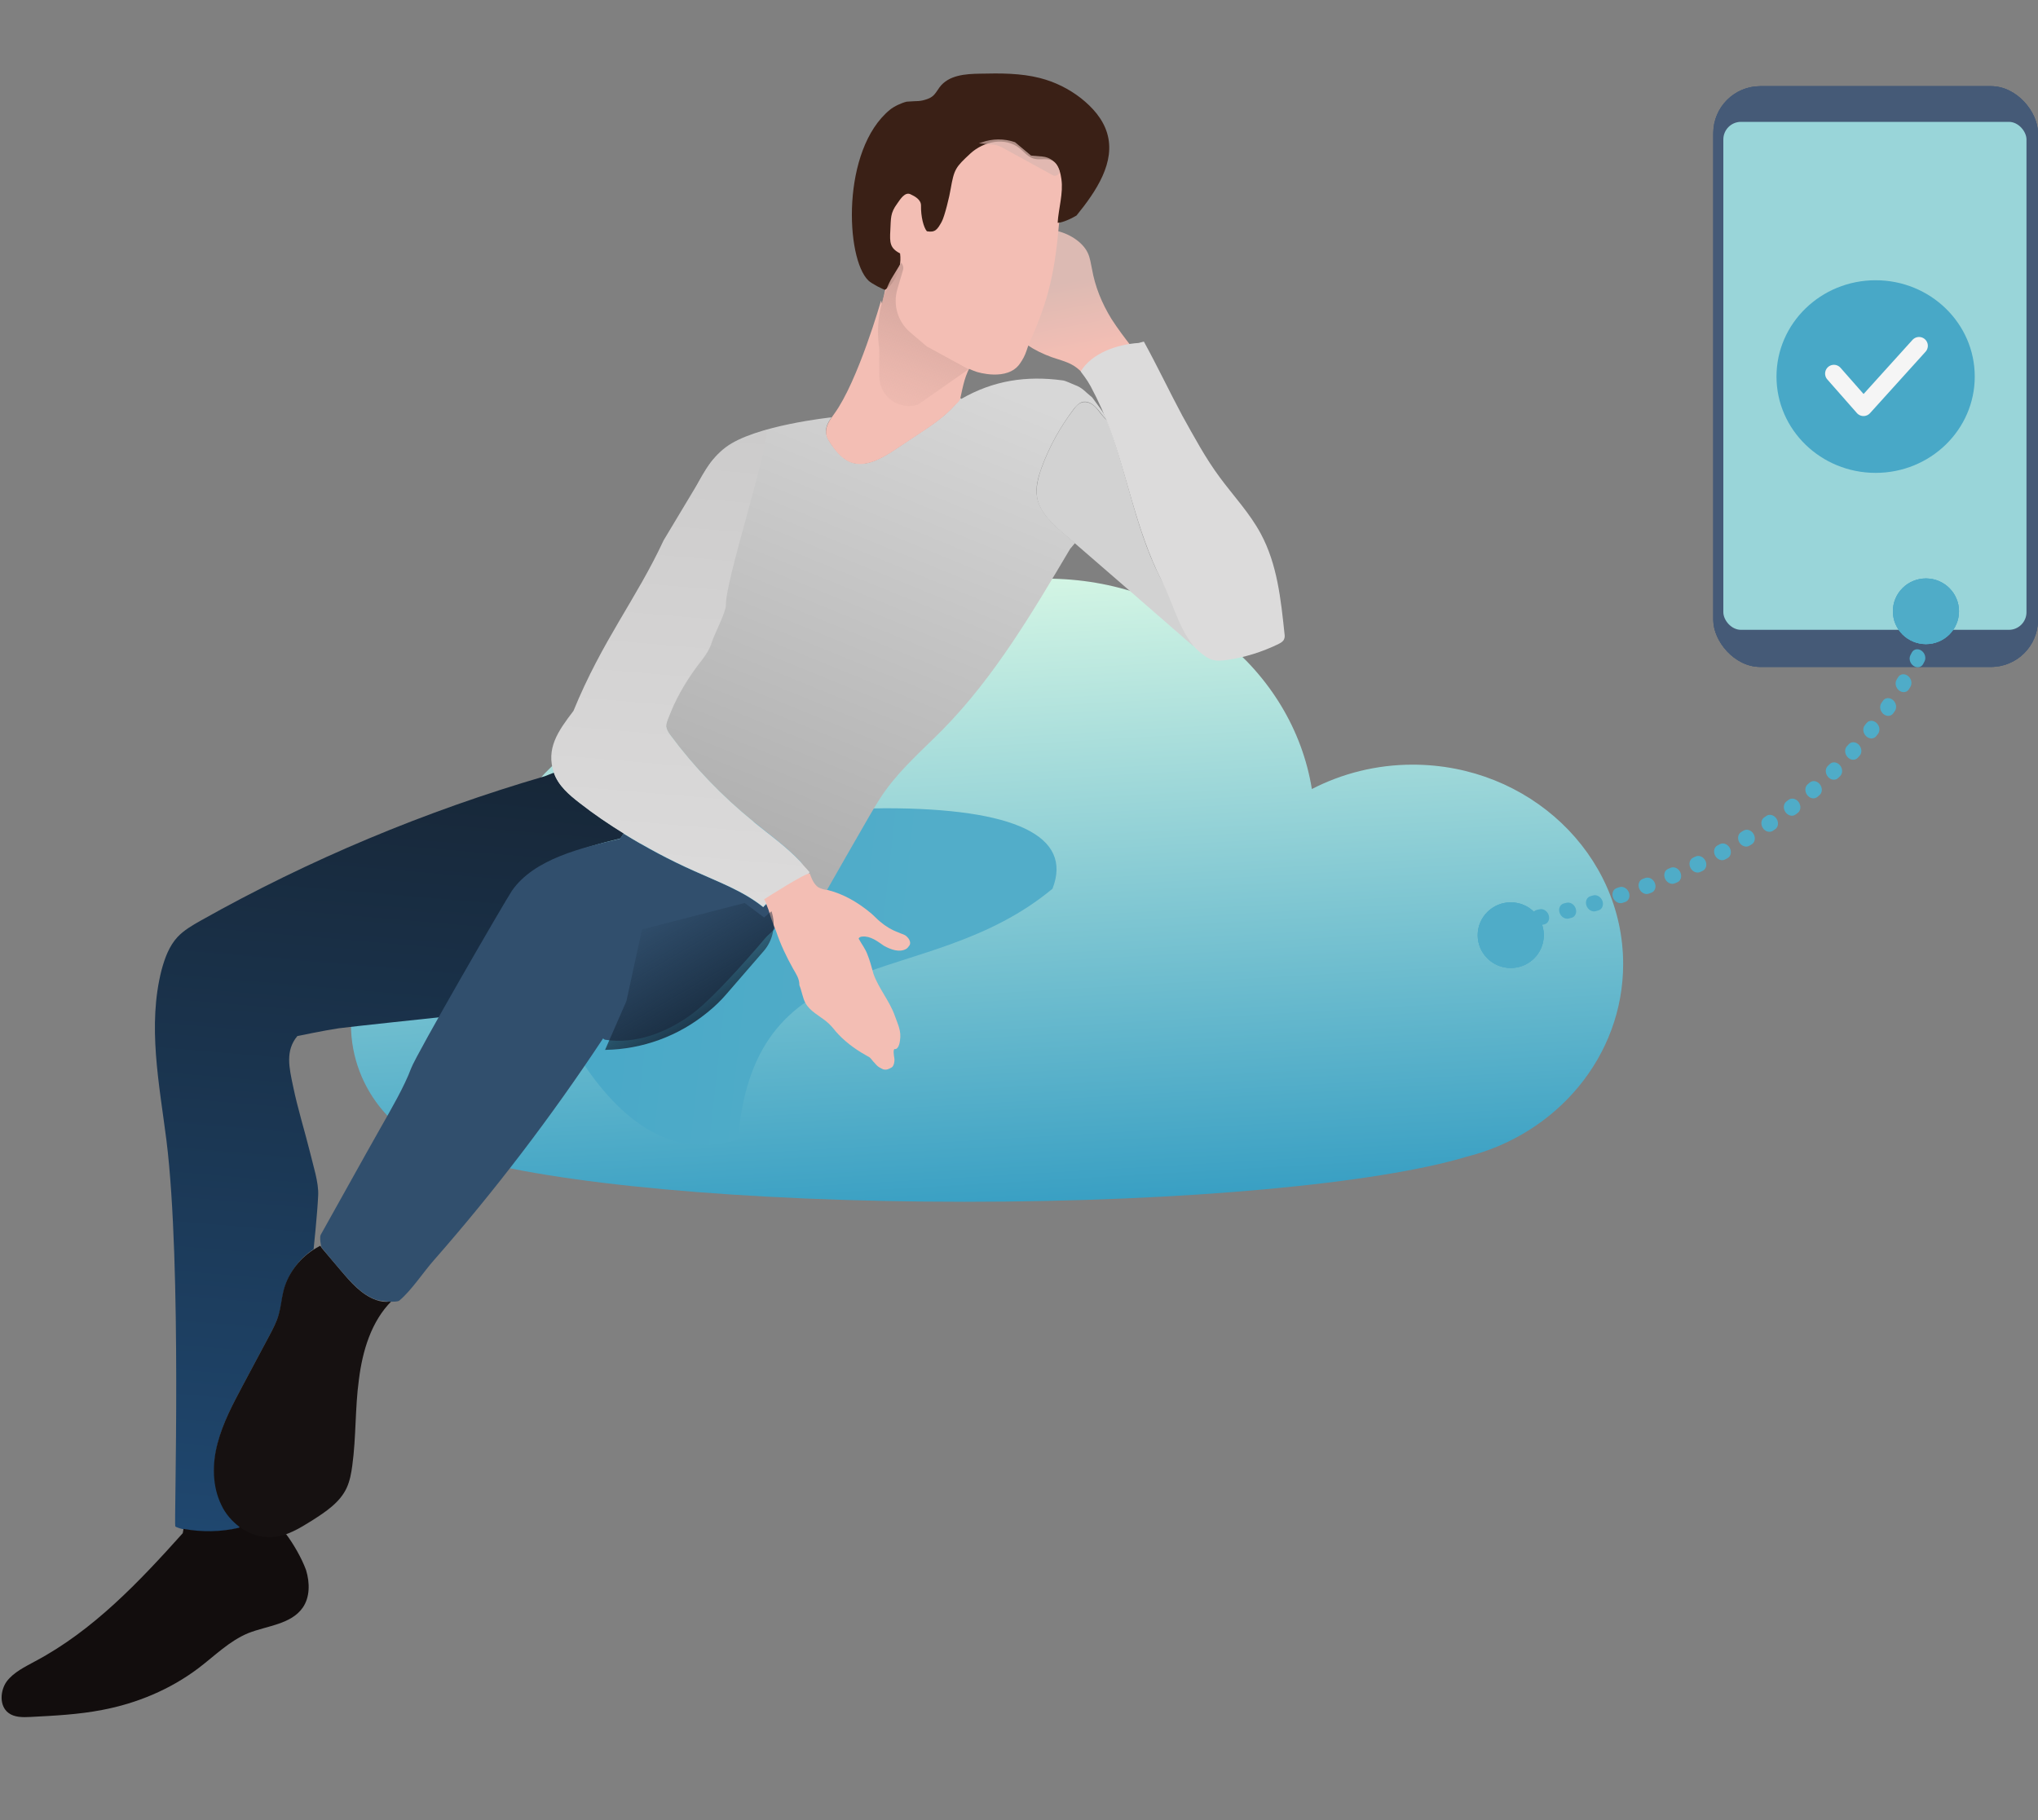
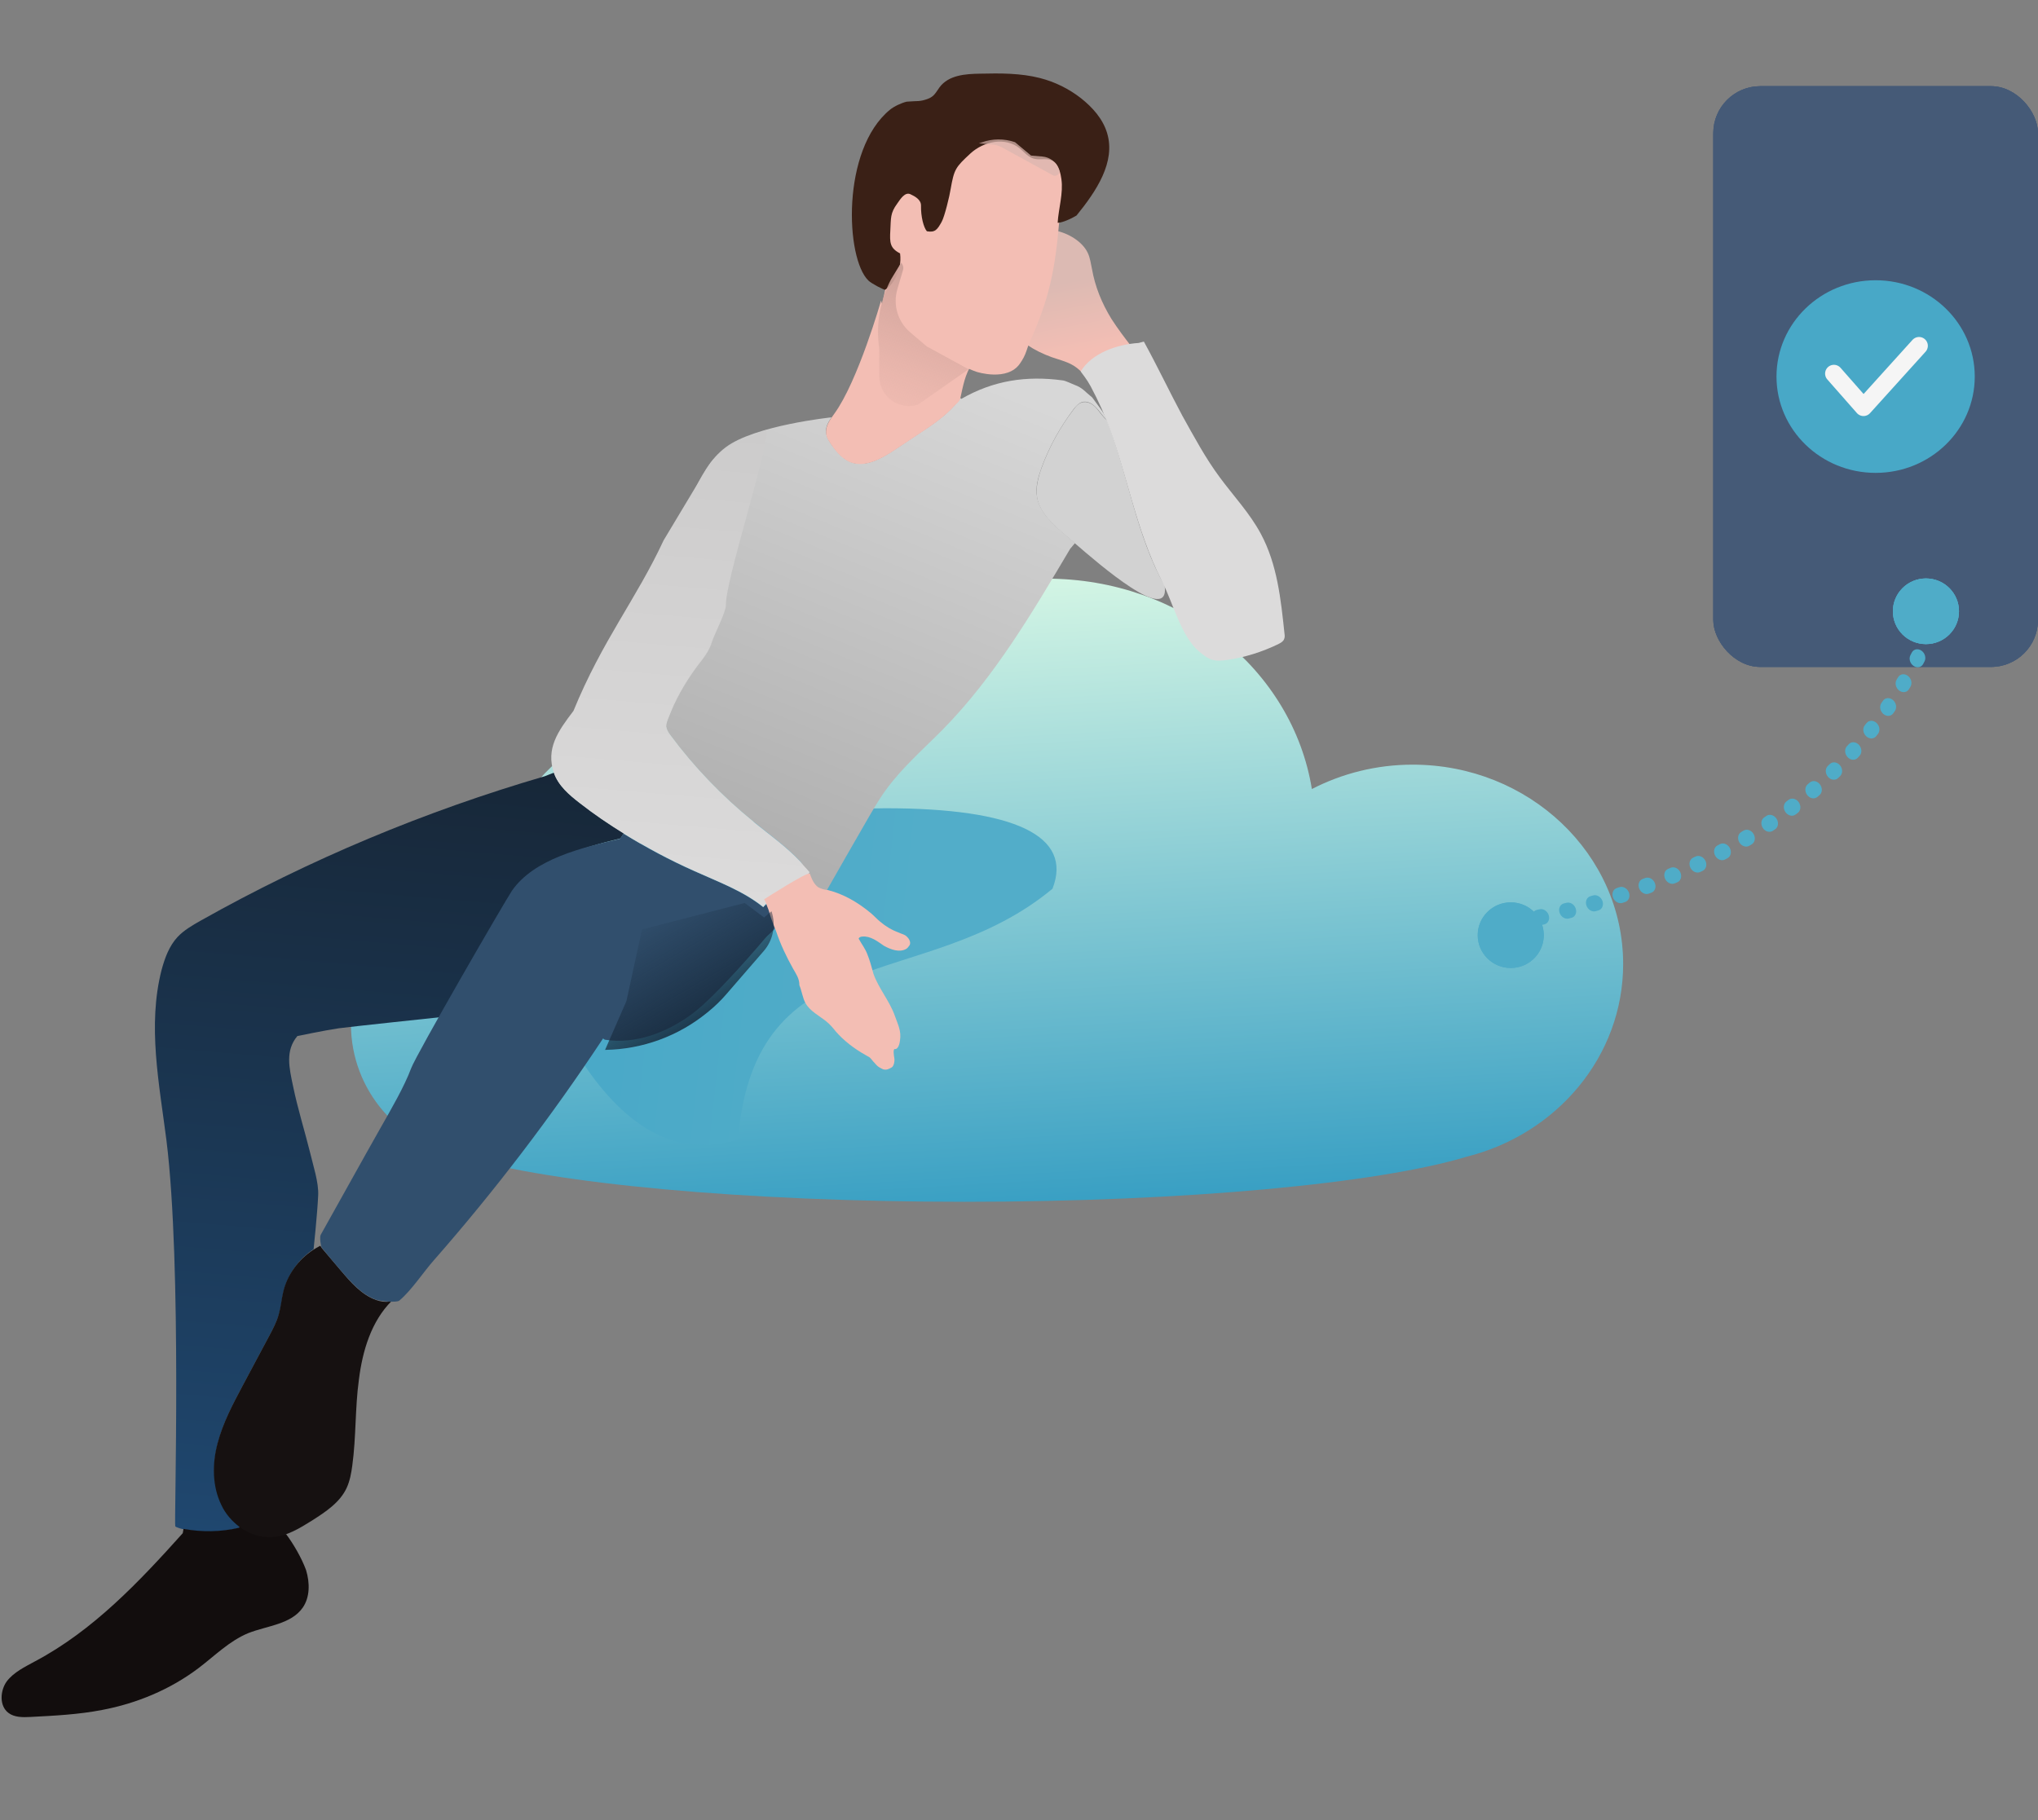
<svg xmlns="http://www.w3.org/2000/svg" width="347" height="310" viewBox="0 0 347 310" fill="none">
  <rect x="0" y="0" width="347" height="310" fill="#808080" stroke="none" />
  <path d="M276.366 164.174C276.366 179.9 265.054 193.152 249.708 196.989C234.645 201.523 202.031 204.661 164.248 204.661C126.466 204.661 93.851 201.523 78.789 196.989C67.949 194.991 59.756 185.638 59.756 174.446C59.756 161.764 70.249 151.492 83.169 151.492H83.232C85.501 134.086 100.563 120.643 118.777 120.643C124.953 120.643 130.751 122.196 135.856 124.923C142.6 109.451 159.017 98.544 178.208 98.544C201.117 98.544 220.087 114.08 223.364 134.371C228.469 131.74 234.298 130.218 240.538 130.218C260.327 130.218 276.366 145.436 276.366 164.174Z" fill="url(#paint0_linear_2775_3792)" />
  <path d="M83.152 152.401C90.138 157.673 100.034 201.952 125.648 194.045C128.559 159.254 157.665 169.27 179.204 151.347C182.696 142.385 172.863 137.641 150.68 137.641C128.496 137.641 68.017 152.401 83.152 152.401Z" fill="url(#paint1_linear_2775_3792)" />
  <path d="M106.22 141.9L105.645 142.782C99.213 144.343 92.186 146.288 88.482 151.681C87.126 153.675 84.875 155.902 83.695 158.035C80.595 163.666 78.336 167.805 74.942 173.225C74.942 173.225 59.631 174.846 57.675 175.114C55.274 175.467 50.629 176.438 50.629 176.438C48.545 178.929 49.234 181.817 49.9 184.977C50.694 188.83 51.873 192.555 52.801 196.296C53.304 198.449 54.3 201.394 54.172 203.617C54.033 206.708 53.395 212.73 53.395 212.73C50.884 214.377 49.042 216.951 48.295 219.866C47.999 221.144 47.888 222.437 47.53 223.71C47.177 224.921 46.577 226.111 45.981 227.239C44.49 230.091 42.943 232.875 41.452 235.727C39.744 238.932 38.036 242.138 37.112 245.658C36.188 249.178 36.176 252.963 37.771 256.202C38.46 257.626 39.594 258.964 40.882 259.943L40.67 260.235C37.614 260.967 34.362 261.062 31.236 260.423C31.05 260.407 30.013 260.132 29.843 259.931C29.617 259.664 31.002 215.659 28.342 194.208C27.108 184.546 25.086 174.631 27.516 165.157C28.061 163.156 28.797 161.108 30.239 159.556C31.335 158.408 32.715 157.595 34.156 156.787C52.633 146.387 72.36 138.142 92.765 132.188L94.314 131.576C95.064 133.75 96.925 135.336 98.74 136.732C101.136 138.612 103.611 140.313 106.22 141.9Z" fill="url(#paint2_linear_2775_3792)" />
  <path d="M51.557 273.761C49.565 276.632 45.493 276.843 42.265 278.119C39.033 279.457 36.572 281.977 33.772 284.096C28.971 287.72 23.28 290.089 17.385 291.2C13.389 291.976 9.255 292.181 5.183 292.392C3.867 292.466 2.432 292.468 1.437 291.7C-0.145 290.51 0.013 287.917 1.146 286.339C2.341 284.765 4.226 283.871 5.992 282.905C15.858 277.665 23.674 269.396 31.119 261.095L31.244 260.361C34.376 260.938 37.56 260.9 40.678 260.173L40.891 259.881C42.473 261.071 44.474 261.738 46.42 261.594L48.697 261.23C49.984 262.953 51.343 265.303 52.103 267.354C52.786 269.584 52.767 272.003 51.557 273.761Z" fill="#120D0D" />
  <path d="M59.981 249.595C59.809 250.884 59.575 252.167 59.036 253.362C57.886 255.871 55.443 257.462 53.133 258.94C51.026 260.25 48.851 261.616 46.343 261.774C44.335 261.913 42.401 261.189 40.813 260.061C39.524 259.082 38.386 257.806 37.702 256.32C36.107 253.081 36.123 249.235 37.042 245.776C37.966 242.255 39.675 239.05 41.383 235.845C42.873 232.993 44.421 230.209 45.912 227.357C46.507 226.229 47.102 225.1 47.461 223.828C47.819 222.555 47.929 221.261 48.225 219.983C48.911 217.063 50.814 214.495 53.325 212.848C53.656 212.628 54.048 212.413 54.441 212.198L54.508 212.142C54.621 212.276 54.735 212.409 54.786 212.538C55.863 213.809 56.939 215.08 58.016 216.351C59.716 218.358 61.529 220.498 64.072 221.398C64.799 221.646 65.537 221.771 66.296 221.65C66.425 221.599 66.549 221.609 66.678 221.558C63.199 225.047 61.71 230.071 61.104 234.984C60.446 239.768 60.65 244.688 59.981 249.595Z" fill="#161111" />
-   <path d="M198.3 99.744L203.263 110.109C199.259 106.603 187.105 96.055 183.039 92.543C182.338 91.987 181.704 91.374 181.003 90.818C179.086 89.165 177.066 87.255 176.59 84.794C176.298 83.093 176.76 81.333 177.336 79.707C178.642 76.095 180.557 72.659 182.874 69.629C183.226 69.163 183.572 68.758 184.15 68.559C185.116 68.207 186.183 68.857 186.801 69.654C187.311 70.257 187.805 71.043 188.45 71.533C191.986 80.523 193.465 91.29 198.3 99.744Z" fill="#D2D2D2" />
+   <path d="M198.3 99.744C199.259 106.603 187.105 96.055 183.039 92.543C182.338 91.987 181.704 91.374 181.003 90.818C179.086 89.165 177.066 87.255 176.59 84.794C176.298 83.093 176.76 81.333 177.336 79.707C178.642 76.095 180.557 72.659 182.874 69.629C183.226 69.163 183.572 68.758 184.15 68.559C185.116 68.207 186.183 68.857 186.801 69.654C187.311 70.257 187.805 71.043 188.45 71.533C191.986 80.523 193.465 91.29 198.3 99.744Z" fill="#D2D2D2" />
  <path d="M192.962 59.489L192.486 59.656C189.13 59.743 185.951 61.131 184.275 63.186L184.092 63.295C183.611 62.84 183.127 62.425 182.464 62.078C181.471 61.537 180.227 61.223 179.106 60.837C177.593 60.293 176.152 59.59 174.897 58.736C176.892 54.302 178.321 49.736 179.237 45.086C179.632 43.17 179.919 41.162 179.45 39.214C182.008 39.681 184.303 41.204 185.187 43.022C185.629 43.931 185.721 44.892 185.93 45.823C186.433 48.728 187.573 51.605 189.246 54.319C190.316 55.987 191.562 57.628 192.811 59.228C192.858 59.356 192.908 59.443 192.962 59.489Z" fill="url(#paint3_linear_2775_3792)" />
  <path d="M218.628 108.861C218.468 109.282 218.013 109.491 217.621 109.706C214.888 111.024 211.94 111.952 208.972 112.381C208.089 112.492 207.207 112.603 206.355 112.344C205.504 112.085 204.809 111.467 204.108 110.911C201.087 108.295 199.73 102.692 197.908 99.126C193.273 90.051 191.919 80.517 188.383 71.527C187.869 70.242 187.293 68.952 186.655 67.656C186.336 67.008 186.012 66.422 185.693 65.775C185.369 65.188 185.039 64.664 184.648 64.134L184 63.263C185.889 60.135 190.168 58.648 193.869 58.405L194.762 58.171C197.083 62.403 199.038 66.541 201.296 70.768C203.298 74.352 205.233 77.992 207.695 81.305C210.043 84.484 212.789 87.387 214.673 90.899C217.472 96.103 218.087 102.05 218.707 107.937C218.748 108.189 218.778 108.564 218.628 108.861Z" fill="#DCDBDB" />
  <path d="M188.452 71.471C187.808 70.981 187.376 70.2 186.804 69.592C186.124 68.79 185.118 68.145 184.153 68.497C183.636 68.701 183.223 69.162 182.876 69.567C180.554 72.658 178.645 76.032 177.338 79.644C176.763 81.271 176.239 83.026 176.592 84.731C177.068 87.192 179.088 89.102 181.006 90.755C181.707 91.312 182.34 91.924 183.041 92.481L182.209 93.465C175.798 104.274 169.376 115.206 160.562 124.197C157.218 127.573 153.579 130.738 150.823 134.536C149.55 136.289 148.448 138.243 147.351 140.136C145.084 144.038 142.88 147.946 140.608 151.909C139.979 151.235 138.569 152.48 138.013 151.688C137.163 150.685 137.167 147.644 136.25 146.697C133.849 144.134 130.967 142.088 128.225 139.868C122.916 135.568 118.161 130.632 114.077 125.132C113.742 124.669 113.469 124.212 113.388 123.708C113.362 123.272 113.528 122.789 113.689 122.369C114.958 119.188 116.589 116.162 118.632 113.42C119.62 112.077 120.726 110.806 121.172 109.231C121.52 108.081 121.501 106.838 121.483 105.596C121.401 101.431 121.32 97.266 121.239 93.101L114.678 91.052C115.75 88.723 116.817 86.456 117.883 84.189C119.323 81.209 120.891 78.178 123.557 76.171C128.492 72.434 141.582 71.07 141.582 71.07C141.013 71.89 140.501 72.777 140.664 73.784C140.787 74.539 141.224 75.259 141.672 75.856C142.512 76.982 143.475 78.119 144.801 78.667C147.333 79.69 150.092 78.064 152.339 76.58C153.661 75.7 154.984 74.82 156.307 73.94C158.554 72.456 160.801 70.972 162.595 68.953C162.936 68.61 163.221 68.2 163.505 67.79L163.681 67.929C169.125 64.794 174.731 63.94 180.959 64.782C181.392 64.819 182.518 65.376 182.941 65.536C184.334 66.028 184.741 66.713 185.973 67.696C186.859 68.941 187.938 70.186 188.452 71.471Z" fill="url(#paint4_linear_2775_3792)" />
  <path d="M132.046 156.519C132.379 158.471 131.45 158.368 130.131 159.952C130.131 159.952 122.008 169.622 117.75 172.734C113.493 175.846 108.205 177.877 102.973 177.058L102.679 176.846C93.942 190.064 84.317 202.709 73.884 214.602C72.09 216.621 70.078 219.738 67.995 221.484C67.525 221.879 64.743 221.579 64.016 221.331C61.535 220.437 59.722 218.296 57.96 216.284C57.11 215.28 55.467 213.341 54.792 212.476C54.622 212.276 54.387 210.642 54.605 210.288C58.062 204.129 61.457 197.965 64.909 191.868C66.524 189.027 68.863 185.007 69.998 181.938C70.889 179.532 85.803 153.748 87.164 151.692C90.934 146.243 99.154 144.338 105.582 142.838L106.156 141.957C110.008 144.333 114.004 146.474 118.15 148.317C122.235 150.155 126.469 151.696 129.912 154.472L131.133 153.517L132.046 156.519Z" fill="#314F6D" />
  <path d="M137.843 148.534C137.333 149.368 136.286 149.927 135.326 150.218C134.236 150.559 133.301 151.286 132.49 152.024C131.683 152.699 130.934 153.442 130.184 154.185L129.972 154.477C126.529 151.701 122.233 150.155 118.21 148.323C114.064 146.479 110.067 144.338 106.216 141.962C103.669 140.379 101.133 138.673 98.736 136.793C96.921 135.397 95.061 133.811 94.311 131.637C92.919 127.485 94.973 124.557 97.641 121.061C102.576 109.009 108.325 102.051 112.986 92.024L120.329 79.785C120.773 79.045 121.304 78.362 121.91 77.749V77.749C122.892 76.755 124.058 75.963 125.343 75.414L130.529 73.198C130.61 77.363 123.517 98.853 123.598 103.018C123.617 104.26 121.582 108.087 121.229 109.298C120.783 110.873 119.671 112.206 118.688 113.487C116.646 116.229 114.953 119.25 113.746 122.436C113.585 122.856 113.424 123.277 113.444 123.775C113.526 124.279 113.799 124.736 114.133 125.199C118.217 130.699 122.973 135.635 128.282 139.936C131.024 142.155 133.906 144.201 136.307 146.764C137.095 147.762 136.993 147.53 137.843 148.534Z" fill="url(#paint5_linear_2775_3792)" />
  <path d="M163.502 67.852C163.398 68.339 162.933 68.672 162.592 69.015C160.798 71.034 158.55 72.518 156.303 74.002C154.98 74.882 153.658 75.762 152.335 76.642C150.088 78.126 147.335 79.69 144.797 78.729C143.472 78.181 142.503 77.106 141.669 75.918C141.226 75.259 140.721 74.596 140.661 73.846C140.559 72.844 141.009 71.952 141.578 71.131C141.723 70.895 141.93 70.665 142.075 70.429C146.104 64.877 150.017 51.186 150.017 51.186C150.068 51.315 150.058 51.438 150.109 51.567C150.366 52.209 150.887 52.688 151.407 53.167C155.582 56.874 160.382 59.828 165.508 61.879C164.277 63.884 164.006 65.599 163.502 67.852Z" fill="#F3BEB4" />
  <path d="M180.301 38.212C179.5 47.763 178 52.263 175.118 58.745C175.03 59.048 174.874 59.407 174.786 59.709C174.532 60.495 174.159 61.207 173.663 61.91C171.526 65.016 166.306 63.33 166.306 63.33C166.064 63.247 165.821 63.164 165.641 63.087C160.452 61.03 155.652 58.076 151.54 54.374C151.019 53.895 150.499 53.417 150.242 52.774C150.19 52.646 150.139 52.517 150.149 52.394C150.068 51.89 150.705 49.649 150.753 49.094C151.408 42.882 150.535 38.492 152.17 32.488C152.798 30.245 154.931 27.793 156.565 26.195C158.741 24.084 161.962 23.614 164.848 22.682C167.543 21.795 170.214 20.471 172.99 20.832C176.509 21.257 179.301 24.35 180.256 27.782C180.456 28.358 180.532 28.923 180.666 29.555C181.177 32.329 180.796 35.337 180.301 38.212Z" fill="#F3BEB4" />
  <path d="M180.081 37.936C180.452 37.967 181.677 37.656 183.293 36.703C186.638 32.583 190.006 27.612 188.496 22.643C187.767 20.223 186 18.272 184.073 16.742C182.026 15.14 179.633 13.943 177.07 13.29C173.773 12.45 170.341 12.468 166.904 12.546C164.406 12.582 161.521 12.77 159.969 14.871C159.261 15.866 159.034 16.446 157.939 16.849C156.524 17.348 156.344 17.151 154.391 17.312C153.565 17.49 152.207 18.119 151.535 18.682C143.221 25.481 143.945 44.036 147.867 47.784C148.325 48.258 150.594 49.448 150.728 49.335C151.782 48.681 153.664 46.355 153.251 43.155C151.519 42.262 151.474 41.328 151.591 39.227C151.708 37.128 151.563 36.308 152.763 34.673C153.332 33.853 154.083 32.676 154.986 33.063C155.827 33.445 156.837 34.028 156.815 35.019C156.781 36.878 157.248 38.717 157.814 39.386C159.228 39.631 159.585 39.103 160.32 37.801C160.832 36.913 161.705 33.264 161.856 32.222C162.46 28.799 162.673 28.506 165.246 26.12C167.546 24.02 171.16 23.335 173.557 25.216C174.258 25.772 174.819 26.502 175.66 26.884C177.042 27.499 178.426 26.624 179.586 27.654C180.282 28.272 180.605 29.603 180.717 30.481C181.074 32.87 180.219 35.589 180.081 37.936Z" fill="#3A2016" />
  <path d="M153.432 44.742C153.757 45.069 153.879 45.548 153.748 45.991L152.788 49.26C152.006 51.919 152.861 54.791 154.971 56.589L157.798 58.999L164.917 62.881L156.308 68.902V68.902C153.046 69.946 149.711 67.516 149.707 64.091L149.702 59.435L149.624 58.756C149.177 54.901 149.907 51.001 151.716 47.567V47.567L153.432 44.742V44.742Z" fill="url(#paint6_linear_2775_3792)" />
  <path d="M135.013 164.927C133.89 162.914 132.894 160.831 132.149 158.607C131.713 157.531 131.278 156.454 130.968 155.307C130.814 154.734 130.533 154.23 130.378 153.657C130.308 153.531 130.098 153.154 130.098 153.154C130.098 153.154 137.744 148.231 137.898 148.804C138.193 149.629 138.559 150.58 139.357 151.125C139.819 151.362 140.407 151.529 140.925 151.57C143.598 152.223 146.049 153.661 148.193 155.434C148.795 155.923 149.271 156.482 149.874 156.971C150.813 157.767 151.807 158.367 153.053 158.826C153.515 159.064 154.033 159.105 154.439 159.538C154.775 159.845 155.126 160.474 154.889 160.936C154.708 161.202 154.526 161.469 154.274 161.609C153.142 162.24 151.7 161.725 150.51 161.069C149.445 160.343 148.24 159.366 146.828 159.494C146.506 159.508 146.254 159.649 146.198 159.845C146.128 159.719 146.198 159.845 146.269 159.97C146.76 160.851 147.306 161.536 147.672 162.487C148.107 163.563 148.417 164.71 148.726 165.857C149.611 168.332 151.448 170.442 152.333 172.917C152.923 174.567 153.484 175.574 153.235 177.197C153.194 177.715 152.915 178.695 152.398 178.654C152.006 178.542 152.189 179.759 152.274 180.207C152.359 180.654 152.206 181.564 151.829 181.775C151.325 182.055 150.948 182.266 150.36 182.099C149.898 181.861 149.506 181.75 148.959 181.065C148.623 180.758 148.413 180.381 148.076 180.073C147.81 179.892 147.614 179.836 147.348 179.655C145.43 178.58 143.693 177.24 142.333 175.689C141.786 175.004 141.31 174.445 140.707 173.957C139.502 172.979 137.92 172.212 137.149 170.828C136.657 169.947 136.544 168.856 136.108 167.78C136.121 166.618 135.504 165.808 135.013 164.927Z" fill="#F3BEB4" />
  <path d="M109.308 158.274L126.798 153.772L130.096 156.247L131.357 155.184V155.184C132.153 157.516 131.651 160.095 130.038 161.957L123.628 169.355C122.72 170.403 121.723 171.37 120.648 172.245L120.365 172.475C115.487 176.447 109.419 178.67 103.13 178.789L103.025 178.791L106.658 170.475L109.308 158.274Z" fill="url(#paint7_linear_2775_3792)" />
  <path d="M180.318 28.868V28.868C179.89 27.633 178.783 26.768 177.49 26.657L175.55 26.492L172.82 24.212V24.212C170.98 23.581 168.981 23.593 167.145 24.246L166.662 24.418L168.982 24.615C169.558 24.665 170.118 24.834 170.625 25.112L179.254 29.842C179.886 30.189 180.599 29.536 180.318 28.868V28.868Z" fill="url(#paint8_linear_2775_3792)" />
  <rect x="291.713" y="14.677" width="55.283" height="98.899" rx="8" fill="#455A77" />
  <rect x="291.713" y="14.677" width="55.283" height="98.899" rx="8" fill="#455A77" />
  <rect x="291.713" y="14.677" width="55.283" height="98.899" rx="8" fill="#455A77" />
-   <rect x="293.424" y="20.752" width="51.614" height="86.506" rx="3" fill="#99D5D9" />
  <ellipse cx="319.353" cy="64.127" rx="16.878" ry="16.402" fill="#48A8C7" />
  <path d="M262.467 157.528L262.93 157.425C263.57 157.283 263.914 156.59 263.699 155.877C263.484 155.164 262.791 154.702 262.151 154.844L261.687 154.947C261.048 155.089 260.703 155.782 260.919 156.495C261.134 157.208 261.827 157.67 262.467 157.528ZM267.107 156.422L267.566 156.305C268.2 156.144 268.525 155.438 268.292 154.73C268.06 154.021 267.357 153.578 266.724 153.739L266.265 153.856C265.631 154.018 265.306 154.723 265.538 155.432C265.771 156.14 266.473 156.584 267.107 156.422ZM271.707 155.169L272.161 155.037C272.787 154.854 273.092 154.136 272.841 153.433C272.59 152.729 271.878 152.306 271.252 152.489L270.798 152.621C270.171 152.803 269.867 153.521 270.118 154.224C270.369 154.928 271.08 155.351 271.707 155.169ZM276.259 153.757L276.707 153.609C277.325 153.405 277.607 152.674 277.337 151.977C277.067 151.279 276.346 150.879 275.727 151.083L275.279 151.231C274.661 151.435 274.379 152.166 274.649 152.864C274.92 153.561 275.64 153.961 276.259 153.757ZM280.739 152.184L281.18 152.019C281.789 151.792 282.047 151.048 281.756 150.358C281.465 149.667 280.735 149.292 280.126 149.519L279.685 149.684C279.076 149.911 278.818 150.655 279.109 151.345C279.4 152.036 280.13 152.411 280.739 152.184ZM285.155 150.432L285.589 150.25C286.187 149.998 286.419 149.241 286.106 148.559C285.794 147.877 285.055 147.529 284.457 147.781L284.024 147.963C283.425 148.215 283.194 148.972 283.506 149.654C283.819 150.335 284.557 150.684 285.155 150.432ZM289.49 148.495L289.915 148.293C290.501 148.016 290.704 147.246 290.369 146.575C290.033 145.903 289.287 145.584 288.701 145.861L288.276 146.062C287.691 146.34 287.487 147.11 287.823 147.781C288.158 148.453 288.904 148.772 289.49 148.495ZM293.719 146.368L294.134 146.147C294.705 145.842 294.878 145.06 294.519 144.4C294.16 143.741 293.406 143.453 292.834 143.758L292.42 143.979C291.848 144.283 291.676 145.065 292.034 145.725C292.393 146.385 293.148 146.673 293.719 146.368ZM297.854 144.029L298.257 143.788C298.812 143.455 298.952 142.661 298.569 142.015C298.185 141.369 297.424 141.116 296.869 141.449L296.466 141.69C295.91 142.023 295.771 142.817 296.154 143.463C296.537 144.109 297.298 144.362 297.854 144.029ZM301.859 141.482L302.248 141.219C302.785 140.856 302.89 140.052 302.481 139.422C302.073 138.792 301.306 138.575 300.769 138.938L300.379 139.201C299.842 139.563 299.737 140.368 300.146 140.998C300.554 141.628 301.321 141.844 301.859 141.482ZM305.731 138.708L306.106 138.424C306.623 138.031 306.69 137.217 306.256 136.605C305.821 135.994 305.051 135.816 304.534 136.209L304.159 136.494C303.642 136.887 303.575 137.701 304.009 138.312C304.444 138.924 305.215 139.101 305.731 138.708ZM309.445 135.71L309.803 135.403C310.297 134.98 310.324 134.158 309.864 133.567C309.404 132.976 308.631 132.841 308.137 133.265L307.779 133.572C307.285 133.995 307.257 134.817 307.717 135.408C308.177 135.999 308.951 136.134 309.445 135.71ZM312.97 132.497L313.309 132.167C313.778 131.713 313.764 130.885 313.278 130.318C312.793 129.75 312.019 129.659 311.55 130.114L311.211 130.443C310.742 130.897 310.756 131.726 311.241 132.293C311.727 132.86 312.501 132.951 312.97 132.497ZM316.31 129.048L316.63 128.697C317.071 128.211 317.015 127.379 316.504 126.838C315.993 126.297 315.221 126.252 314.78 126.737L314.46 127.088C314.019 127.573 314.076 128.405 314.587 128.947C315.097 129.488 315.869 129.533 316.31 129.048ZM319.449 125.366L319.747 124.993C320.158 124.477 320.058 123.644 319.523 123.132C318.988 122.619 318.22 122.621 317.809 123.136L317.511 123.51C317.1 124.025 317.2 124.858 317.735 125.371C318.27 125.883 319.038 125.881 319.449 125.366ZM322.359 121.469L322.634 121.075C323.013 120.531 322.869 119.699 322.31 119.218C321.752 118.736 320.992 118.786 320.612 119.33L320.337 119.724C319.958 120.269 320.103 121.1 320.661 121.582C321.219 122.064 321.979 122.013 322.359 121.469ZM325.029 117.367L325.28 116.953C325.626 116.381 325.437 115.554 324.858 115.105C324.278 114.656 323.528 114.755 323.182 115.326L322.931 115.74C322.584 116.311 322.773 117.139 323.353 117.588C323.932 118.037 324.683 117.938 325.029 117.367ZM327.451 113.068L327.677 112.636C327.989 112.039 327.757 111.219 327.158 110.804C326.559 110.389 325.821 110.536 325.509 111.133L325.283 111.565C324.971 112.161 325.204 112.982 325.803 113.397C326.401 113.812 327.139 113.665 327.451 113.068Z" fill="#4FACC8" />
  <ellipse cx="327.921" cy="104.099" rx="5.626" ry="5.589" fill="#4FACC8" />
  <ellipse cx="327.921" cy="104.099" rx="5.626" ry="5.589" fill="#4FACC8" />
  <ellipse cx="327.921" cy="104.099" rx="5.626" ry="5.589" fill="#4FACC8" />
-   <ellipse cx="257.228" cy="159.259" rx="5.626" ry="5.589" fill="#4FACC8" />
  <ellipse cx="257.228" cy="159.259" rx="5.626" ry="5.589" fill="#4FACC8" />
  <ellipse cx="257.228" cy="159.259" rx="5.626" ry="5.589" fill="#4FACC8" />
  <path d="M312.25 63.624L317.288 69.351L326.745 58.887" stroke="#F5F5F5" stroke-width="3" stroke-linecap="round" stroke-linejoin="round" />
  <defs>
    <linearGradient id="paint0_linear_2775_3792" x1="175.088" y1="209.195" x2="168.043" y2="86.649" gradientUnits="userSpaceOnUse">
      <stop stop-color="#339CC2" />
      <stop offset="1" stop-color="#E5FFE8" />
    </linearGradient>
    <linearGradient id="paint1_linear_2775_3792" x1="156.501" y1="159.254" x2="80.988" y2="150.915" gradientUnits="userSpaceOnUse">
      <stop stop-color="#52ADC9" />
      <stop offset="1" stop-color="#46A7C7" />
    </linearGradient>
    <linearGradient id="paint2_linear_2775_3792" x1="68.69" y1="129.389" x2="57.304" y2="262.789" gradientUnits="userSpaceOnUse">
      <stop stop-color="#172738" />
      <stop offset="1" stop-color="#1F476F" />
    </linearGradient>
    <linearGradient id="paint3_linear_2775_3792" x1="177.388" y1="48.807" x2="180.226" y2="63.882" gradientUnits="userSpaceOnUse">
      <stop stop-color="#DCBAB3" />
      <stop offset=".784" stop-color="#F3BEB4" />
    </linearGradient>
    <linearGradient id="paint4_linear_2775_3792" x1="179.133" y1="69.86" x2="145.5" y2="152.327" gradientUnits="userSpaceOnUse">
      <stop stop-color="#D7D7D7" />
      <stop offset="1" stop-color="#AFAFAF" />
    </linearGradient>
    <linearGradient id="paint5_linear_2775_3792" x1="121.503" y1="72.428" x2="114.612" y2="153.166" gradientUnits="userSpaceOnUse">
      <stop stop-color="#CCCBCB" />
      <stop offset="1" stop-color="#DCDBDB" />
    </linearGradient>
    <linearGradient id="paint6_linear_2775_3792" x1="161.215" y1="48.769" x2="152.107" y2="71.954" gradientUnits="userSpaceOnUse">
      <stop stop-color="#CEA29A" />
      <stop offset="1" stop-color="#E0AEA5" stop-opacity=".13" />
    </linearGradient>
    <linearGradient id="paint7_linear_2775_3792" x1="121.104" y1="175.948" x2="109.494" y2="156.096" gradientUnits="userSpaceOnUse">
      <stop stop-color="#172A3D" />
      <stop offset="1" stop-color="#172A3D" stop-opacity="0" />
    </linearGradient>
    <linearGradient id="paint8_linear_2775_3792" x1="173.098" y1="28.56" x2="160.976" y2="37.894" gradientUnits="userSpaceOnUse">
      <stop stop-color="#DAB6B0" stop-opacity=".73" />
      <stop offset="1" stop-color="#E0AEA5" stop-opacity=".13" />
    </linearGradient>
  </defs>
</svg>